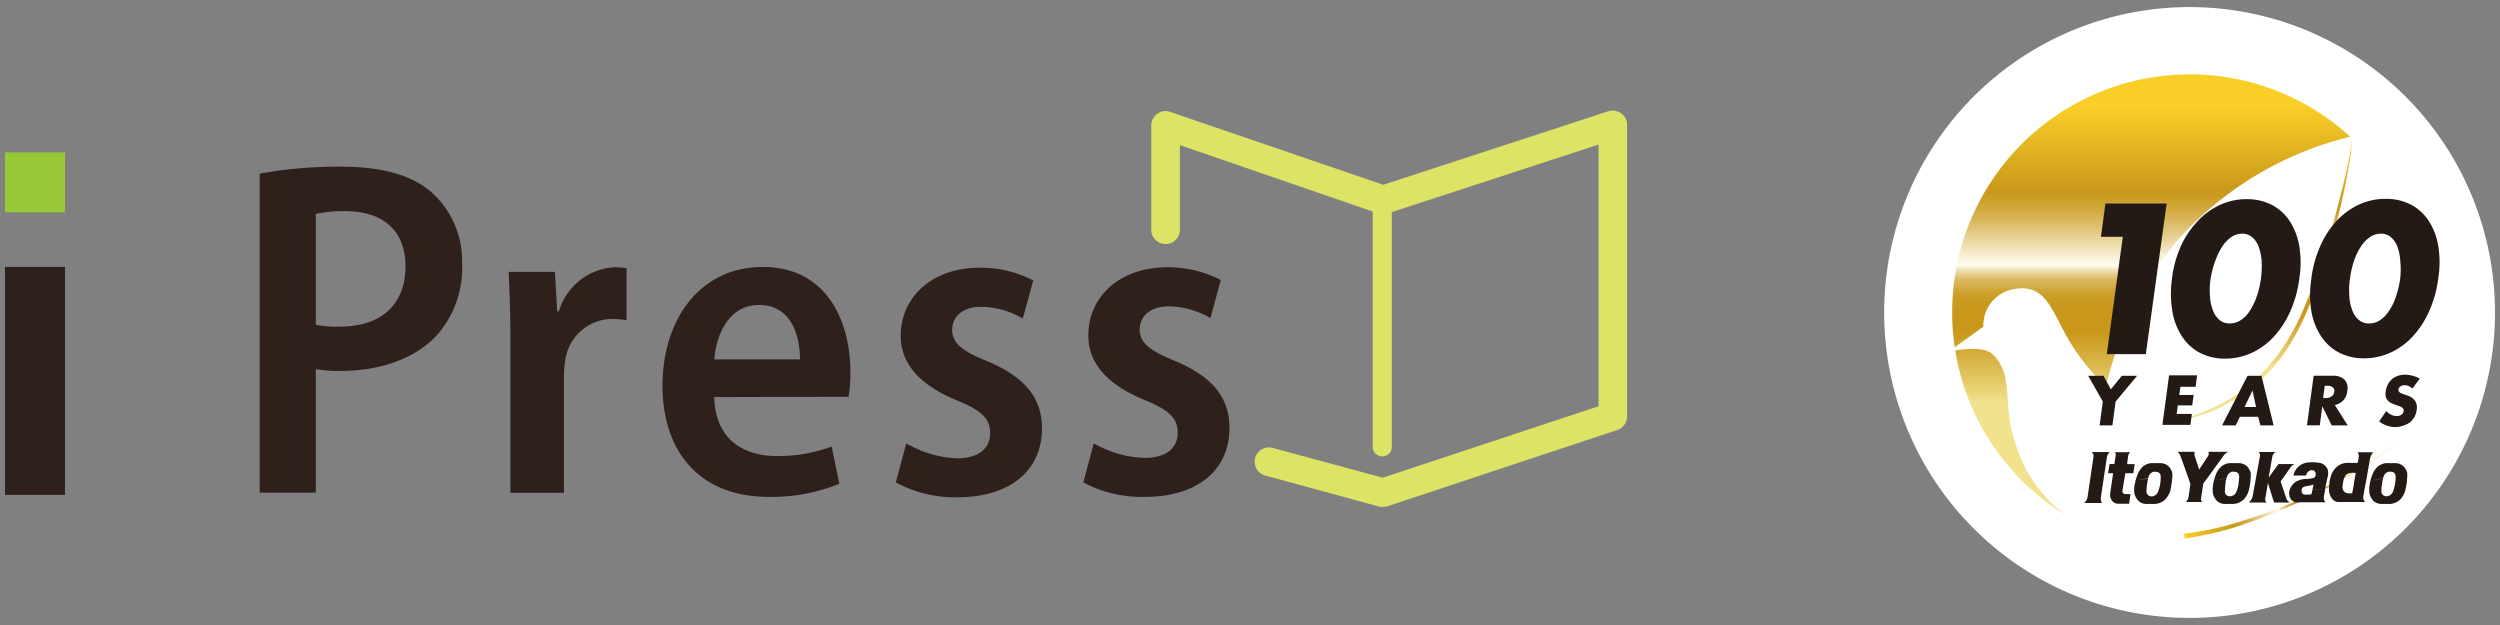
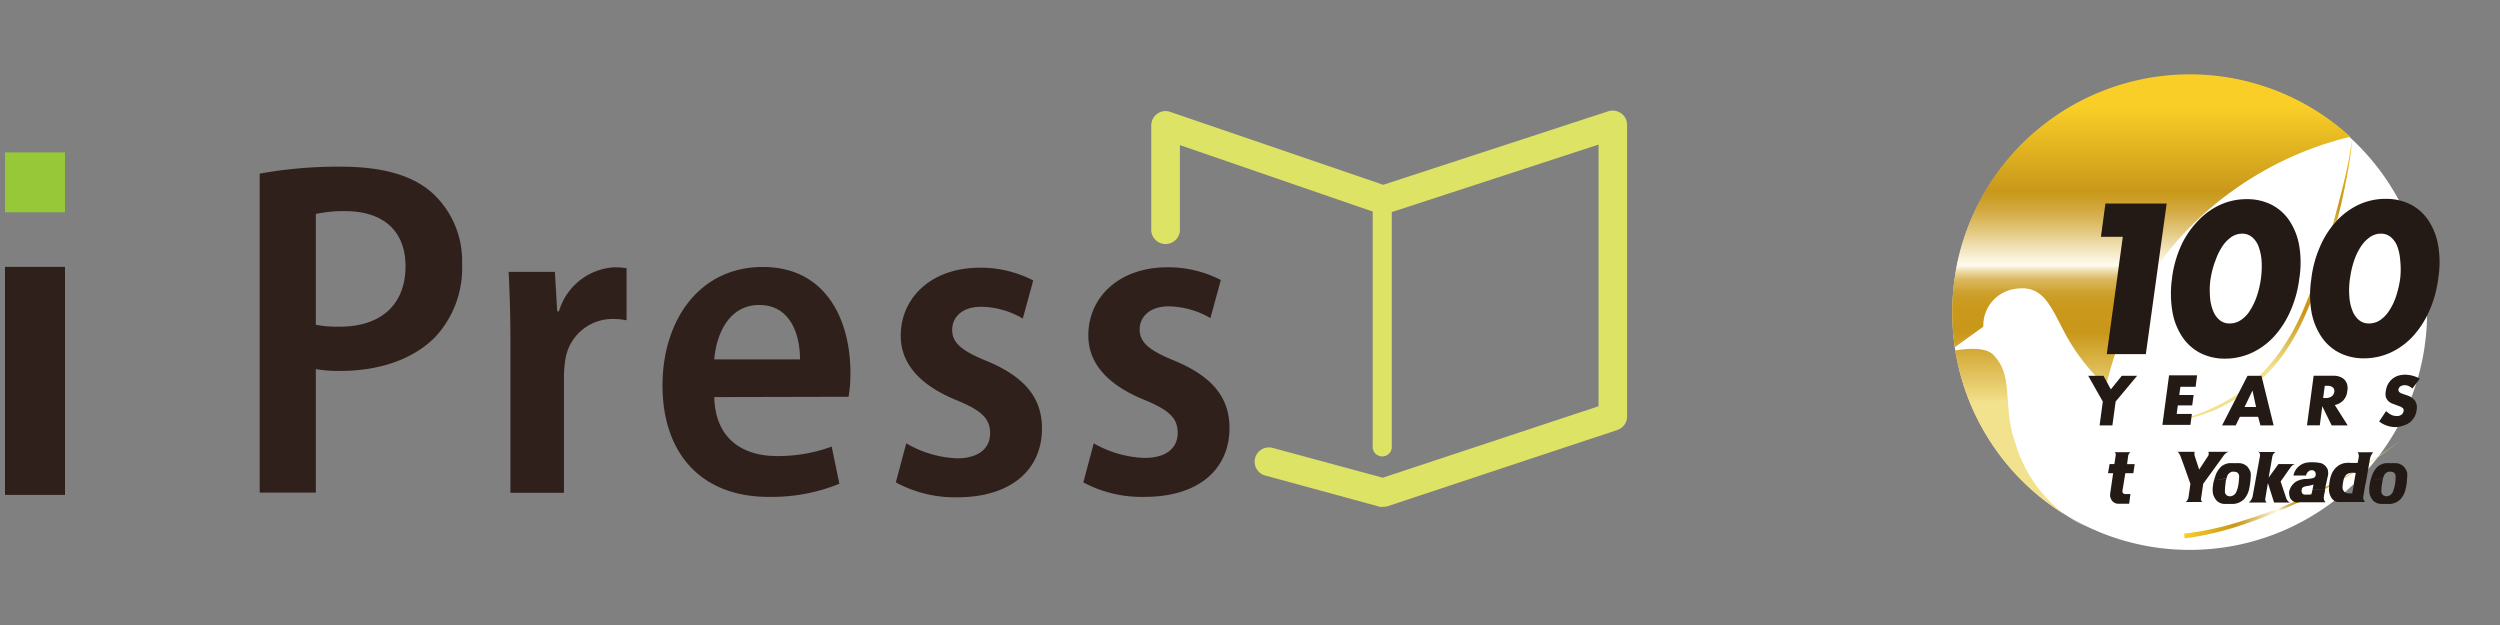
<svg xmlns="http://www.w3.org/2000/svg" xmlns:xlink="http://www.w3.org/1999/xlink" height="60" viewBox="0 0 240 60" width="240">
  <rect x="0" y="0" width="240" height="60" fill="#808080" stroke="none" />
  <linearGradient id="a" gradientUnits="userSpaceOnUse" x1="206.51" x2="206.51" y1="10.25" y2="45.7">
    <stop offset="0" stop-color="#f9ce27" />
    <stop offset=".23" stop-color="#c9981a" />
    <stop offset=".25" stop-color="#cc9e27" />
    <stop offset=".29" stop-color="#d5ae4a" />
    <stop offset=".34" stop-color="#e3c982" />
    <stop offset=".4" stop-color="#f7edce" />
    <stop offset=".43" stop-color="#fffcee" />
    <stop offset=".43" stop-color="#fefbec" />
    <stop offset=".44" stop-color="#f3e6c0" />
    <stop offset=".45" stop-color="#e9d499" />
    <stop offset=".46" stop-color="#e1c477" />
    <stop offset=".47" stop-color="#d9b65a" />
    <stop offset=".49" stop-color="#d3ab42" />
    <stop offset=".5" stop-color="#cfa230" />
    <stop offset=".52" stop-color="#cb9c23" />
    <stop offset=".55" stop-color="#ca991c" />
    <stop offset=".61" stop-color="#c9981a" />
    <stop offset=".66" stop-color="#d3aa36" />
    <stop offset=".78" stop-color="#edd77e" />
    <stop offset=".8" stop-color="#f2e18d" />
  </linearGradient>
  <linearGradient id="b" x1="209.68" x2="230.7" xlink:href="#a" y1="46.89" y2="46.89" />
  <linearGradient id="c" x1="217.04" x2="217.04" xlink:href="#a" y1="13.36" y2="40.72" />
  <g fill="#2f201b">
    <path d="m.48 25.62h5.76v21.89h-5.76z" />
    <path d="m24.93 16.67a42.08 42.08 0 0 1 7.78-.67c3.91 0 6.81.78 8.75 2.49a8.81 8.81 0 0 1 2.9 6.81 9.72 9.72 0 0 1 -2.53 7c-2.17 2.25-5.53 3.31-9.17 3.31a12 12 0 0 1 -2.34-.18v11.86h-5.39zm5.39 14.51a11.07 11.07 0 0 0 2.3.18c4 0 6.31-2.16 6.31-5.8 0-3.27-2-5.29-5.8-5.29a12.22 12.22 0 0 0 -2.81.27z" />
    <path d="m49 32.67c0-2.57-.08-4.7-.17-6.57h4.44l.22 3.79h.17a5.89 5.89 0 0 1 5.32-4.23 7.13 7.13 0 0 1 1.17.09v5a6.42 6.42 0 0 0 -1.39-.13 4.58 4.58 0 0 0 -4.49 3.92 11 11 0 0 0 -.13 1.75v11.02h-5.14z" />
    <path d="m68.57 38.12c.09 4.09 2.83 5.66 6 5.66a14.77 14.77 0 0 0 5.27-.91l.74 3.57a17.21 17.21 0 0 1 -6.8 1.26c-6.47 0-10.18-4.18-10.18-10.7 0-6.19 3.49-11.37 9.63-11.37s8.41 5.18 8.41 10.15a12.94 12.94 0 0 1 -.18 2.31zm8.23-3.62c0-2.39-.91-5.22-3.92-5.22s-4.14 3-4.31 5.22z" />
    <path d="m87 42.56a10.49 10.49 0 0 0 4.87 1.44c2.13 0 3.18-1 3.18-2.4s-.78-2.18-3.22-3.18c-3.84-1.57-5.36-3.75-5.36-6.18 0-3.71 3-6.54 7.58-6.54a11 11 0 0 1 5.14 1.22l-1 3.66a8.13 8.13 0 0 0 -4-1.13c-1.83 0-2.78 1-2.78 2.22s.87 2 3.35 3c3.57 1.49 5.27 3.49 5.27 6.45 0 4-3 6.62-8.14 6.62a11.88 11.88 0 0 1 -5.89-1.43z" />
    <path d="m105 42.56a10.49 10.49 0 0 0 4.88 1.4c2.14 0 3.18-1 3.18-2.4s-.78-2.18-3.22-3.18c-3.84-1.57-5.36-3.75-5.36-6.18 0-3.71 3-6.54 7.58-6.54a11 11 0 0 1 5.14 1.22l-1 3.66a8.12 8.12 0 0 0 -4-1.13c-1.83 0-2.79 1-2.79 2.22s.87 2 3.35 3c3.57 1.49 5.27 3.49 5.27 6.45 0 4-3 6.62-8.14 6.62a11.88 11.88 0 0 1 -5.89-1.39z" />
  </g>
  <path d="m.48 14.63h5.76v5.75h-5.76z" fill="#96c838" />
  <path d="m155.63 10.88a1.38 1.38 0 0 0 -1.23-.2l-21.61 7.06-20.45-7a1.34 1.34 0 0 0 -1.24.18 1.38 1.38 0 0 0 -.58 1.12v9.89a1.38 1.38 0 1 0 2.75 0v-8l18.51 6.38v22.49a.92.92 0 1 0 1.83 0v-22.44l19.85-6.48v25.12l-20.71 6.86-10.57-2.86a1.37 1.37 0 1 0 -.72 2.65l11 3a1.12 1.12 0 0 0 .36 0 1.31 1.31 0 0 0 .44-.07l22-7.3a1.37 1.37 0 0 0 .94-1.3v-27.98a1.35 1.35 0 0 0 -.57-1.12z" fill="#dce365" />
-   <path d="m239.52 30a29.32 29.32 0 1 1 -29.31-29.32 29.32 29.32 0 0 1 29.31 29.32z" fill="#fff" />
  <path d="m187.69 33.29v.3c0-.1 0-.2-.05-.3z" fill="#fff" />
  <path d="m233 30a22.79 22.79 0 1 1 -22.79-22.79 22.79 22.79 0 0 1 22.79 22.79z" fill="#fff" />
  <path d="m198.27 49.43a22.81 22.81 0 0 1 -10.57-15.79c1.36-.21 3-.31 3.7.47 2 2.1.77 4.76 2.1 8.51a13.31 13.31 0 0 0 4.77 6.81zm-7.87-18.14a3.54 3.54 0 0 1 2.78-3.51c3-.62 3.63 1.59 5.18 4.44a19.56 19.56 0 0 0 3.64 4.69.14.14 0 0 0 .23-.08c1.8-7.06 4.33-10.8 6.77-13.7a32.35 32.35 0 0 1 16.63-10 22.81 22.81 0 0 0 -38.22 16.87 23 23 0 0 0 .24 3.34l2.68-1.93a.16.16 0 0 0 .07-.12z" fill="url(#a)" />
-   <path d="m225.81 13.32a.15.15 0 0 0 -.18-.16l.2.19z" fill="#fff" />
  <path d="m187.65 33.34v.3c0-.1 0-.2 0-.3z" fill="#fff" />
  <path d="m200.3 50.54c-.7-.34-1.38-.71-2-1.11a10.78 10.78 0 0 0 2 1.11z" fill="#fff" />
  <path d="m209.7 51.44a28.74 28.74 0 0 0 16.07-6.88.19.19 0 0 0 .06-.15l-.5-3.92a.14.14 0 0 0 -.19-.12 19.1 19.1 0 0 1 -7.37 2.15 16.94 16.94 0 0 1 -9.55-1.73.16.16 0 0 1 0-.3 16.33 16.33 0 0 0 11.68-8c3.3-5.5 5.74-16.78 5.87-19.15l-.2-.19a32.35 32.35 0 0 0 -16.63 10c-2.44 2.9-5 6.64-6.77 13.7a.14.14 0 0 1 -.23.08 19.56 19.56 0 0 1 -3.62-4.69c-1.55-2.85-2.18-5.06-5.18-4.44a3.54 3.54 0 0 0 -2.78 3.51.16.16 0 0 1 -.07.12l-2.68 1.93v.3c1.36-.21 3-.31 3.7.47 2 2.1.77 4.76 2.1 8.51a13.31 13.31 0 0 0 4.77 6.81c.65.4 1.33.77 2 1.11a18.94 18.94 0 0 0 9.52.88z" fill="none" />
  <path d="m209.68 51.23a29.22 29.22 0 0 0 5.59-1.23 49 49 0 0 0 5.37-2c1.75-.79 3.46-1.67 5.13-2.62a37.33 37.33 0 0 0 4.79-3.2 37.79 37.79 0 0 1 -4.74 3.29q-2.48 1.49-5.09 2.72a49.59 49.59 0 0 1 -5.36 2.16 29.59 29.59 0 0 1 -5.65 1.34z" fill="url(#b)" />
  <path d="m208.26 40.49c.36-.07.71-.14 1.06-.23s.7-.19 1.05-.29a18.22 18.22 0 0 0 2-.79 19.17 19.17 0 0 0 1.89-1l.45-.3c.14-.11.3-.2.44-.31s.57-.43.84-.67a17.34 17.34 0 0 0 2.9-3.15 22.27 22.27 0 0 0 2.11-3.75 64.13 64.13 0 0 0 2.87-8.16c.39-1.39.76-2.79 1.1-4.19a41.08 41.08 0 0 0 .83-4.26 19.85 19.85 0 0 1 -.25 2.16l-.18 1.07-.21 1.07c-.28 1.42-.61 2.83-1 4.24s-.78 2.79-1.23 4.17l-.36 1-.18.52-.2.5c-.14.34-.26.69-.4 1l-.43 1a21.41 21.41 0 0 1 -2.14 3.88 16.45 16.45 0 0 1 -3 3.17c-.28.24-.59.44-.88.66s-.3.21-.45.31l-.47.29a17 17 0 0 1 -1.95 1 16.1 16.1 0 0 1 -4.21 1.06z" fill="url(#c)" />
  <g fill="#231915">
    <path d="m203.79 22.73h-2.1l.43-3.19h5.88l-2 14.46h-3.75zm4.72 4a10.91 10.91 0 0 1 .87-3.14 8.61 8.61 0 0 1 1.62-2.38 6.86 6.86 0 0 1 2.14-1.55 6.08 6.08 0 0 1 2.55-.54 5.16 5.16 0 0 1 2.39.54 4.58 4.58 0 0 1 1.72 1.55 6.26 6.26 0 0 1 .93 2.41 9.65 9.65 0 0 1 0 3.14 10.91 10.91 0 0 1 -.87 3.14 8.86 8.86 0 0 1 -1.57 2.42 6.73 6.73 0 0 1 -2.14 1.56 6.14 6.14 0 0 1 -2.54.55 5.18 5.18 0 0 1 -2.4-.55 4.6 4.6 0 0 1 -1.72-1.56 6.16 6.16 0 0 1 -.94-2.42 10.24 10.24 0 0 1 -.04-3.14zm3.71 0a7.51 7.51 0 0 0 -.06 1.75 4.33 4.33 0 0 0 .3 1.36 2.13 2.13 0 0 0 .64.9 1.47 1.47 0 0 0 1 .31 1.85 1.85 0 0 0 1-.31 2.91 2.91 0 0 0 .88-.9 6.38 6.38 0 0 0 .66-1.36 8.81 8.81 0 0 0 .41-1.75 8.68 8.68 0 0 0 .06-1.74 5 5 0 0 0 -.3-1.36 2.13 2.13 0 0 0 -.64-.89 1.48 1.48 0 0 0 -.94-.31 1.89 1.89 0 0 0 -1 .31 3.36 3.36 0 0 0 -.87.89 5.94 5.94 0 0 0 -.67 1.36 8.21 8.21 0 0 0 -.47 1.77zm9.67 0a10.91 10.91 0 0 1 .87-3.14 8.61 8.61 0 0 1 1.58-2.41 7 7 0 0 1 2.14-1.55 6.08 6.08 0 0 1 2.55-.54 5.16 5.16 0 0 1 2.39.54 4.58 4.58 0 0 1 1.72 1.55 6.26 6.26 0 0 1 .93 2.41 9.65 9.65 0 0 1 0 3.14 10.91 10.91 0 0 1 -.87 3.14 8.86 8.86 0 0 1 -1.57 2.42 6.73 6.73 0 0 1 -2.14 1.56 6.14 6.14 0 0 1 -2.54.55 5.15 5.15 0 0 1 -2.4-.55 4.6 4.6 0 0 1 -1.72-1.56 6.32 6.32 0 0 1 -.94-2.42 9.94 9.94 0 0 1 0-3.11zm3.71 0a7.51 7.51 0 0 0 -.06 1.75 4.33 4.33 0 0 0 .3 1.36 2.13 2.13 0 0 0 .64.9 1.47 1.47 0 0 0 1 .31 1.88 1.88 0 0 0 1-.31 3.13 3.13 0 0 0 .87-.9 5.55 5.55 0 0 0 .66-1.36 9.56 9.56 0 0 0 .41-1.75 8 8 0 0 0 0-1.74 4.65 4.65 0 0 0 -.29-1.36 2.13 2.13 0 0 0 -.64-.89 1.48 1.48 0 0 0 -.94-.31 1.83 1.83 0 0 0 -1 .31 3.24 3.24 0 0 0 -.88.89 5.94 5.94 0 0 0 -.67 1.37 8.88 8.88 0 0 0 -.4 1.76zm-23.73 11.82-1.4-2.47h1.47l.7 1.3 1.05-1.3h1.47l-2.06 2.47-.31 2.29h-1.23zm8.91-1.42h-1.46l-.11.79h1.38l-.14 1h-1.38l-.11.82h1.46l-.14 1.05h-2.69l.64-4.76h2.69zm6 2.88h-1.75l-.4.83h-1.31l2.44-4.76h1.34l1.17 4.76h-1.27zm-.2-.94-.34-1.58-.76 1.58zm8.8 1.77h-1.54l-.9-1.84-.24 1.83h-1.23l.64-4.76h1.89a1.67 1.67 0 0 1 .67.12 1.06 1.06 0 0 1 .67.78 1.36 1.36 0 0 1 0 .57 1.51 1.51 0 0 1 -.37.88 1.54 1.54 0 0 1 -.83.46zm-2.36-2.63h.23a1 1 0 0 0 .58-.15.63.63 0 0 0 .26-.44.45.45 0 0 0 -.14-.43.77.77 0 0 0 -.54-.15h-.23zm8.57-.91a1.26 1.26 0 0 0 -.36-.24.9.9 0 0 0 -.38-.08.76.76 0 0 0 -.41.11.45.45 0 0 0 -.19.3.26.26 0 0 0 .05.2.45.45 0 0 0 .18.15l.26.1.29.1a1.53 1.53 0 0 1 .81.53 1.2 1.2 0 0 1 .16.88 1.82 1.82 0 0 1 -.21.67 1.88 1.88 0 0 1 -.42.51 1.92 1.92 0 0 1 -.62.32 2.52 2.52 0 0 1 -.75.15 2.56 2.56 0 0 1 -1.6-.54l.67-1a1.76 1.76 0 0 0 .49.36 1.2 1.2 0 0 0 .52.12.68.68 0 0 0 .47-.14.49.49 0 0 0 .19-.31.39.39 0 0 0 0-.19.26.26 0 0 0 -.1-.14.84.84 0 0 0 -.21-.13l-.33-.12-.45-.17a1.18 1.18 0 0 1 -.37-.24 1 1 0 0 1 -.24-.38 1.39 1.39 0 0 1 0-.59 2 2 0 0 1 .2-.64 1.87 1.87 0 0 1 .39-.49 1.82 1.82 0 0 1 .56-.32 2.23 2.23 0 0 1 .7-.11 3 3 0 0 1 1.41.38z" />
    <path d="m227.57 46.12a3.44 3.44 0 0 0 -.09.47 2.79 2.79 0 0 0 0 .83 1.79 1.79 0 0 0 .33.63 1.18 1.18 0 0 0 .81.33h.75a1.47 1.47 0 0 0 .55-.11 1.44 1.44 0 0 0 .59-.42 2 2 0 0 0 .4-.79 5.08 5.08 0 0 0 .17-1.15 1.85 1.85 0 0 0 0-.56 1.52 1.52 0 0 0 -.32-.56 1.17 1.17 0 0 0 -.67-.32 4.23 4.23 0 0 0 -.6 0 2.86 2.86 0 0 0 -.52 0 1.7 1.7 0 0 0 -.67.29 2 2 0 0 0 -.52.73 4.22 4.22 0 0 0 -.21.63l1.2-.2a2 2 0 0 1 .12-.33.83.83 0 0 1 .36-.3 1.62 1.62 0 0 1 .32 0 .55.55 0 0 1 .28.11.51.51 0 0 1 .13.33 4.58 4.58 0 0 1 -.06.76 3.49 3.49 0 0 1 -.23.79.74.74 0 0 1 -.51.36.52.52 0 0 1 -.42-.12.46.46 0 0 1 -.15-.31 4.91 4.91 0 0 1 .08-.87 3.34 3.34 0 0 1 .08-.4" />
    <path d="m212.54 46.12a3.18 3.18 0 0 0 -.09.47 2.5 2.5 0 0 0 0 .83 1.65 1.65 0 0 0 .34.63 1.11 1.11 0 0 0 .81.33h.75a1.58 1.58 0 0 0 1.14-.53 2.17 2.17 0 0 0 .4-.79 6.5 6.5 0 0 0 .17-1.16 2.16 2.16 0 0 0 0-.55 1.68 1.68 0 0 0 -.33-.57 1.2 1.2 0 0 0 -.66-.31 4.32 4.32 0 0 0 -.6 0 3 3 0 0 0 -.53 0 1.62 1.62 0 0 0 -.67.29 2.14 2.14 0 0 0 -.52.73 4.26 4.26 0 0 0 -.2.63l1.2-.2a2.1 2.1 0 0 1 .11-.33.91.91 0 0 1 .37-.3 1.51 1.51 0 0 1 .31 0 .55.55 0 0 1 .29.11.56.56 0 0 1 .13.32 6.24 6.24 0 0 1 -.07.77 2.7 2.7 0 0 1 -.23.79.69.69 0 0 1 -.51.36.52.52 0 0 1 -.42-.12.45.45 0 0 1 -.14-.31 6.79 6.79 0 0 1 .07-.87c0-.23.06-.29.09-.4" />
-     <path d="m200.81 43.41a.47.47 0 0 1 .17.4l-.56 3.81a1 1 0 0 1 -.34.67h1.76c-.1 0-.17-.26-.17-.46l.59-3.91a.88.88 0 0 1 .27-.52h-1.72" />
    <path d="m203 43.41a.29.29 0 0 1 .11.29l-.13.85h-.46l-.15.88h.49l-.29 2v.2a1 1 0 0 0 .23.49.76.76 0 0 0 .53.24h1.07l.12-.93h-.52a.26.26 0 0 1 -.25-.28l.28-1.72h.77l.13-.87h-.73l.1-.76a.59.59 0 0 1 .22-.39z" />
    <path d="m209 43.37c.1 0 .21.18.28.31s1 2.77 1 2.77l-.19 1.33a.78.78 0 0 1 -.25.41h1.58a.38.38 0 0 1 -.13-.25l.22-1.5 2-2.76a1 1 0 0 1 .43-.31h-1.94a.48.48 0 0 1 0 .37l-.88 1.34-.43-1.32a.79.79 0 0 1 0-.39z" />
    <path d="m216.8 43.35a.46.46 0 0 1 .15.47l-.69 3.79a1.09 1.09 0 0 1 -.37.63h1.71a.41.41 0 0 1 -.14-.33l.26-1.54.59 1.87h1.51a.75.75 0 0 1 -.33-.38l-.55-1.64 1-1.42a1 1 0 0 1 .35-.25h-1.56l-.94 1.3.35-2a.65.65 0 0 1 .32-.46h-1.7" />
    <path d="m223.19 47 .26-1.21a1.27 1.27 0 0 0 0-.74 1.08 1.08 0 0 0 -.61-.58 4.05 4.05 0 0 0 -1.31-.07 1.57 1.57 0 0 0 -1.36 1.25h1.21a.67.67 0 0 1 .37-.48.5.5 0 0 1 .35 0 .34.34 0 0 1 .19.22.57.57 0 0 1 0 .29.34.34 0 0 1 -.26.22 3 3 0 0 1 -.52.08 2.09 2.09 0 0 0 -1.1.26 1.56 1.56 0 0 0 -.61.8 1 1 0 0 0 0 .59.56.56 0 0 0 .13.29.75.75 0 0 0 .46.3 1.3 1.3 0 0 0 .39 0h2.48a.56.56 0 0 1 -.17-.33 1.78 1.78 0 0 1 0-.25l.13-.63h-1.22l-.11.47h-.67a.3.3 0 0 1 -.25-.22.42.42 0 0 1 0-.26c0-.18.16-.28.45-.33a4.56 4.56 0 0 0 .68-.15l-.1.48" />
    <path d="m227.11 46.4.4-2.31a1.32 1.32 0 0 1 .32-.67h-1.49s.11.17.11.37a5.23 5.23 0 0 1 -.12.65h-.61a2.66 2.66 0 0 0 -.5 0 1.59 1.59 0 0 0 -.72.25 1.9 1.9 0 0 0 -.68.86 3.36 3.36 0 0 0 -.18.68 5.65 5.65 0 0 0 -.06.86 1.56 1.56 0 0 0 .15.54 1.07 1.07 0 0 0 .27.37.7.7 0 0 0 .56.19h2.5a.58.58 0 0 1 -.19-.5l.23-1.33h-1.1l-.19 1h-.33a.57.57 0 0 1 -.44-.17.62.62 0 0 1 -.16-.35 4 4 0 0 1 .12-.84.93.93 0 0 1 .27-.45.82.82 0 0 1 .33-.14 1.44 1.44 0 0 1 .55 0l-.18 1" />
-     <path d="m205 46.12c0 .22-.08.39-.09.47a2.79 2.79 0 0 0 0 .83 1.67 1.67 0 0 0 .35.63 1.1 1.1 0 0 0 .81.33h.75a1.71 1.71 0 0 0 .54-.11 1.44 1.44 0 0 0 .59-.42 2.11 2.11 0 0 0 .41-.79 7.62 7.62 0 0 0 .17-1.15 1.78 1.78 0 0 0 0-.56 1.52 1.52 0 0 0 -.32-.56 1.17 1.17 0 0 0 -.67-.32 4.27 4.27 0 0 0 -.6 0 3.09 3.09 0 0 0 -.53 0 1.64 1.64 0 0 0 -.66.29 2.14 2.14 0 0 0 -.52.73 4.22 4.22 0 0 0 -.21.63l1.2-.2a2 2 0 0 1 .12-.33.74.74 0 0 1 .36-.29 1.09 1.09 0 0 1 .32 0 .55.55 0 0 1 .28.11.5.5 0 0 1 .13.32 4.61 4.61 0 0 1 -.06.77 2.93 2.93 0 0 1 -.24.79.69.69 0 0 1 -.5.36.56.56 0 0 1 -.42-.12.51.51 0 0 1 -.15-.31 4.91 4.91 0 0 1 .08-.87 3.34 3.34 0 0 1 .08-.4" />
  </g>
</svg>